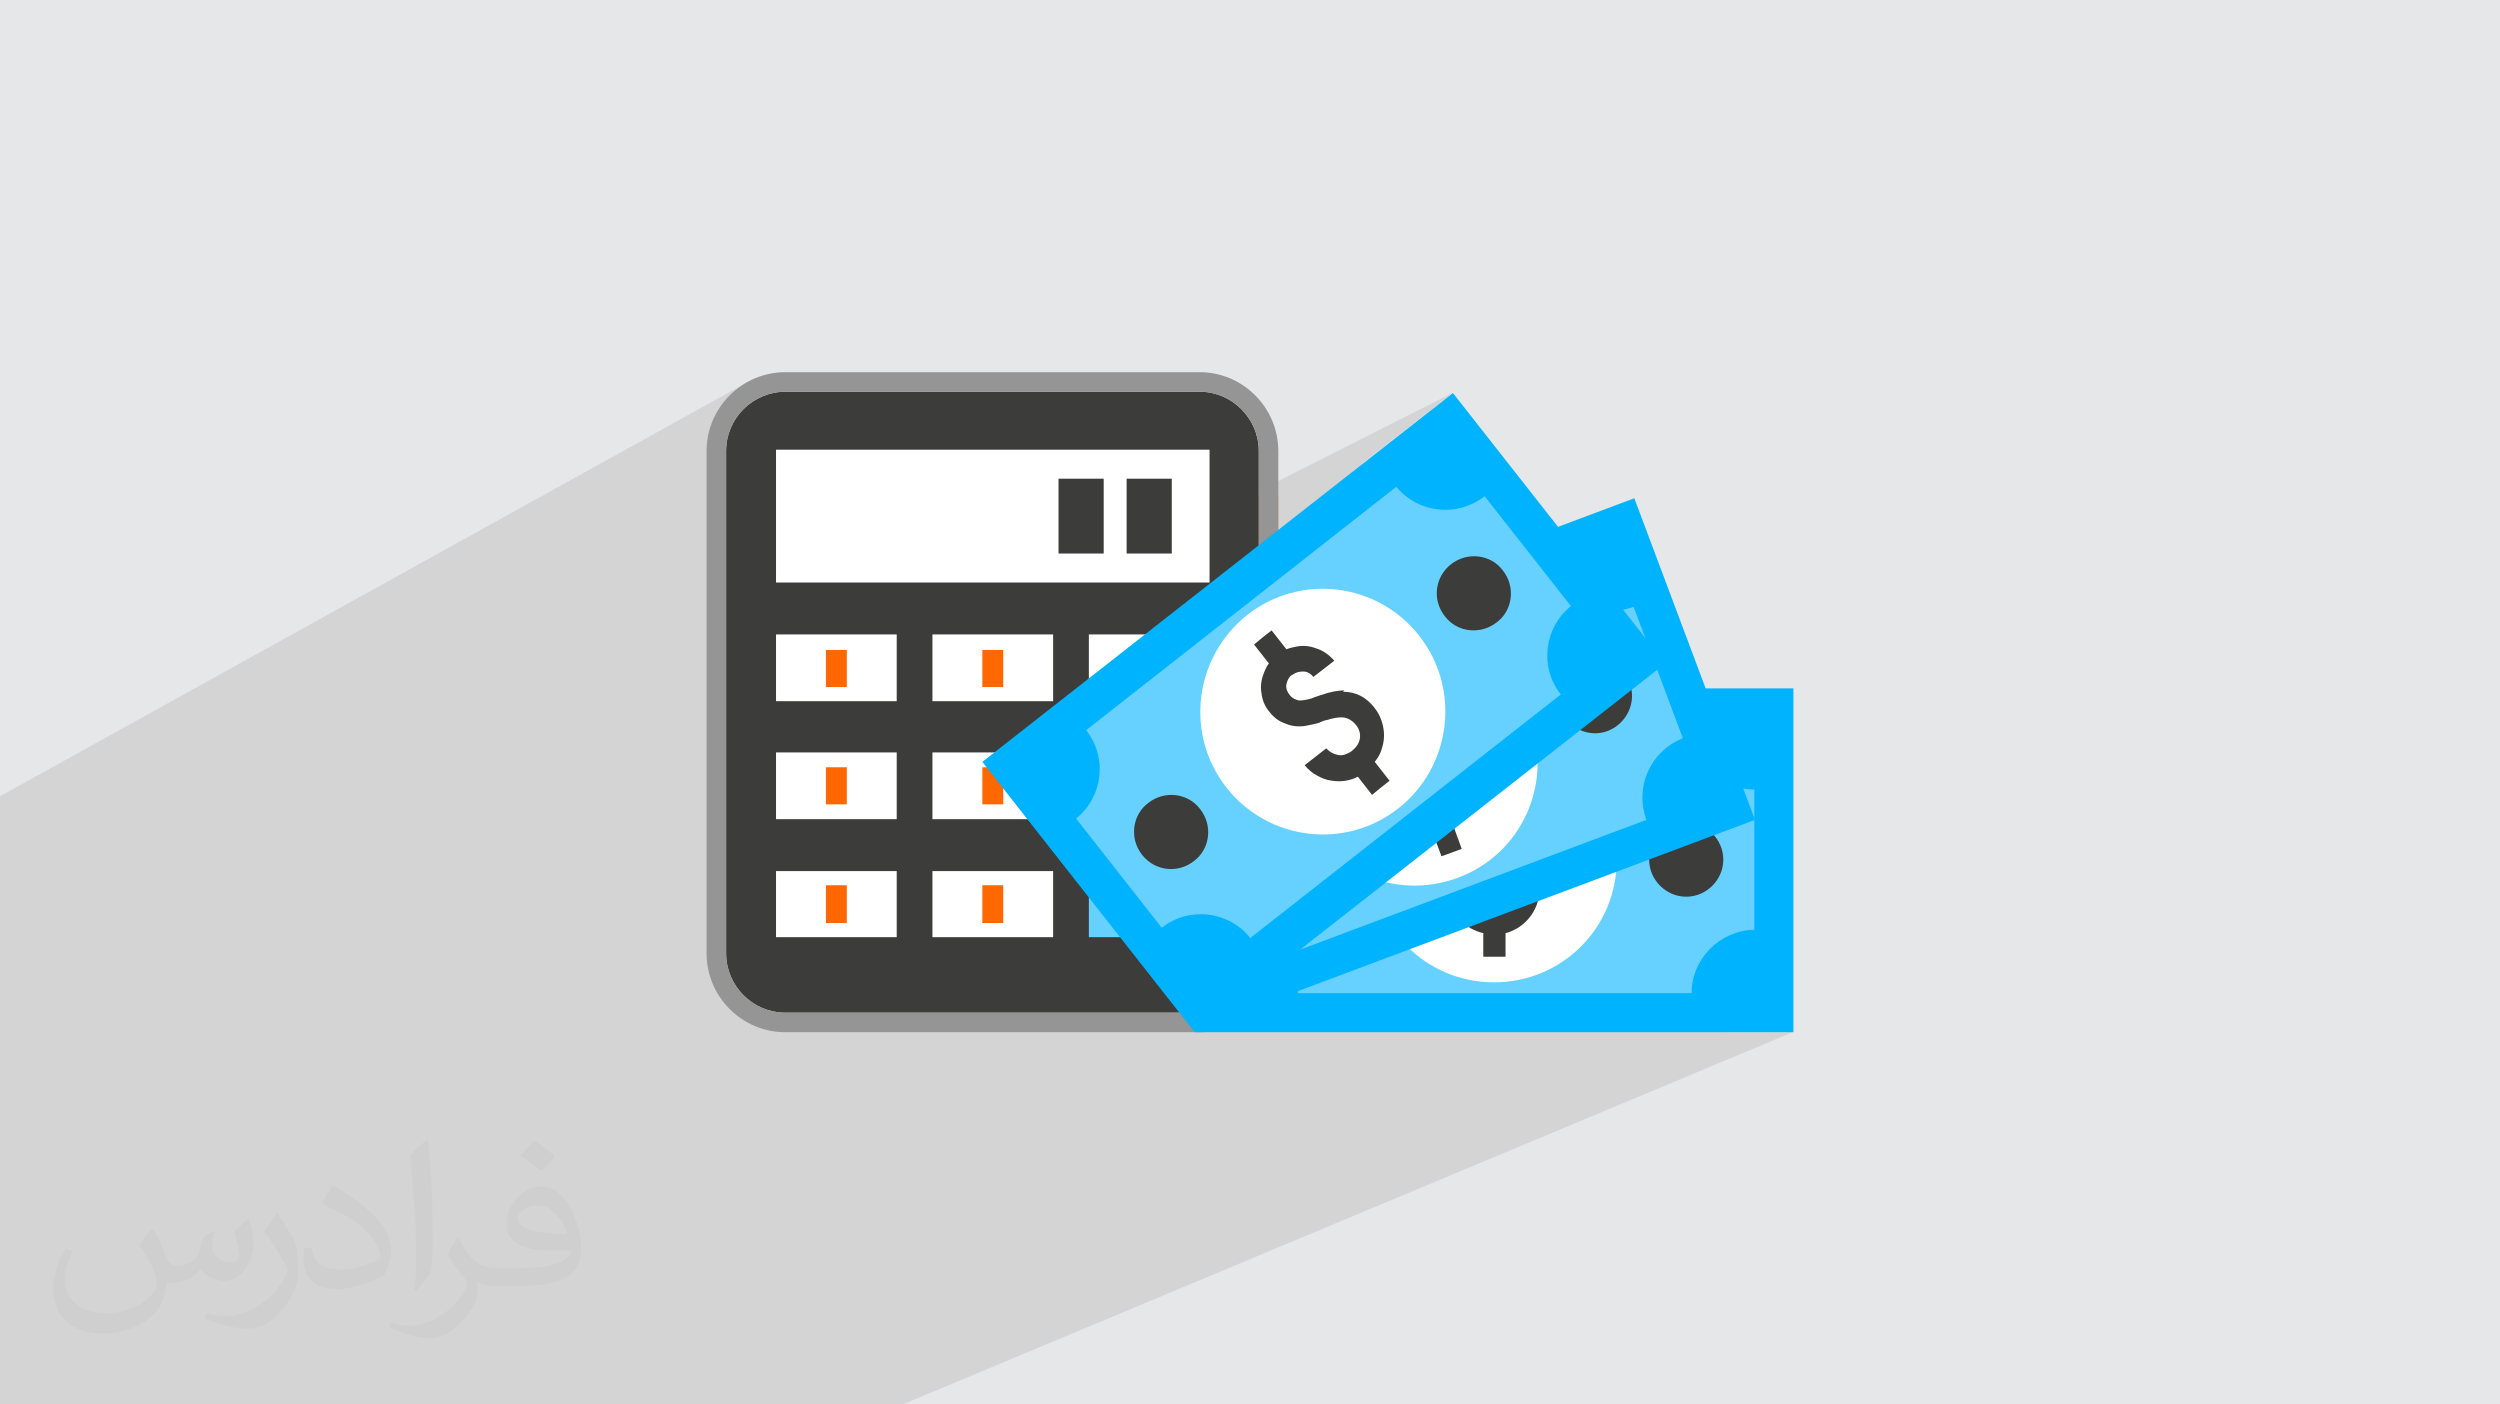
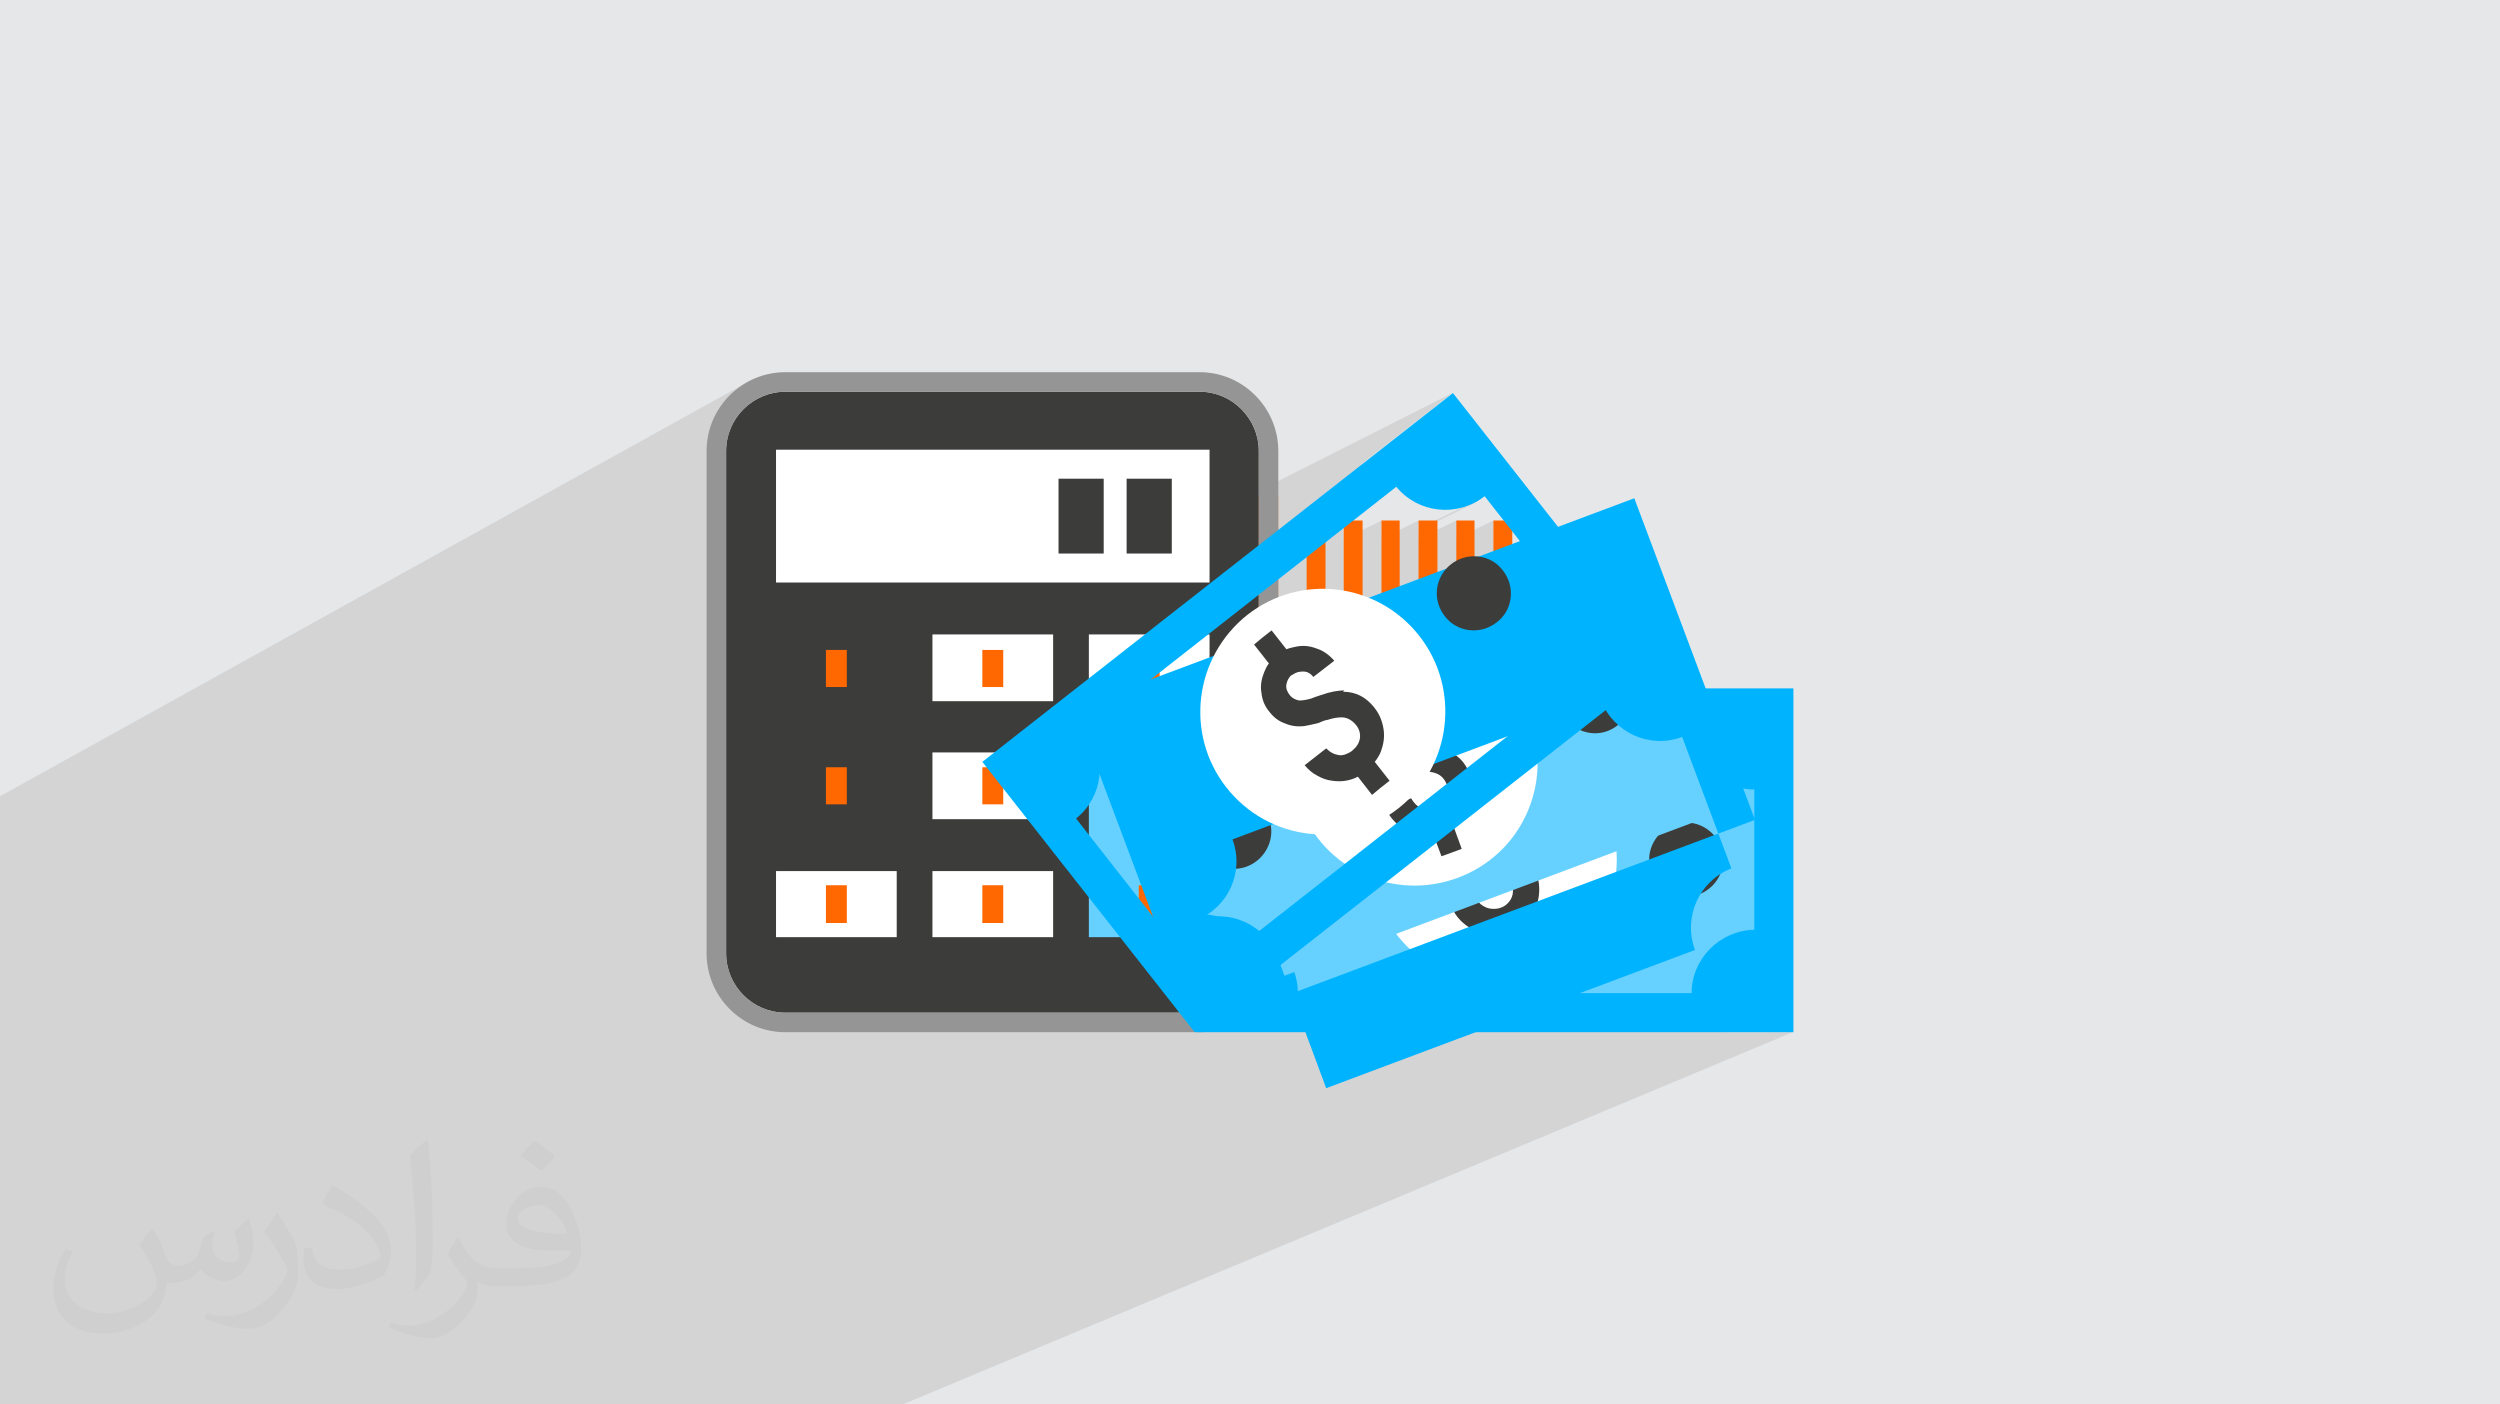
<svg xmlns="http://www.w3.org/2000/svg" xml:space="preserve" width="3.708in" height="2.083in" version="1.1" style="shape-rendering:geometricPrecision; text-rendering:geometricPrecision; image-rendering:optimizeQuality; fill-rule:evenodd; clip-rule:evenodd" viewBox="0 0 3708 2083">
  <defs>
    <style type="text/css">
   
    .fil0 {fill:#E6E7E8}
    .fil9 {fill:#00B3FF;fill-rule:nonzero}
    .fil6 {fill:#3C3C3B;fill-rule:nonzero}
    .fil8 {fill:#66D1FF;fill-rule:nonzero}
    .fil7 {fill:#959595;fill-rule:nonzero}
    .fil4 {fill:#FF6800;fill-rule:nonzero}
    .fil3 {fill:#FFA466;fill-rule:nonzero}
    .fil5 {fill:white;fill-rule:nonzero}
    .fil2 {fill:#373435;fill-opacity:0.031}
    .fil1 {fill:#373435;fill-opacity:0.102}
   
  </style>
  </defs>
  <g id="Layer_x0020_1">
    <polygon class="fil0" points="0,0 3708,0 3708,2083 0,2083 " />
    <polygon class="fil1" points="329,2083 328,2083 319,2083 297,2083 295,2083 294,2083 292,2083 290,2083 283,2083 281,2083 276,2083 236,2083 233,2083 231,2083 216,2083 216,2083 215,2083 215,2083 215,2083 206,2083 194,2083 191,2083 190,2083 185,2083 175,2083 174,2083 164,2083 156,2083 151,2083 148,2083 142,2083 132,2083 132,2083 115,2083 112,2083 99,2083 92,2083 91,2083 91,2083 88,2083 85,2083 82,2083 82,2083 77,2083 77,2083 75,2083 71,2083 57,2083 57,2083 53,2083 51,2083 44,2083 12,2083 11,2083 9,2083 6,2083 0,2083 0,2083 0,2083 0,2079 0,2078 0,2072 0,2070 0,2069 0,2067 0,2064 0,2062 0,2060 0,2057 0,2057 0,2054 0,2051 0,2049 0,2047 0,2047 0,2047 0,2047 0,2042 0,2041 0,2041 0,2041 0,2036 0,2033 0,2031 0,2023 0,2022 0,2022 0,2020 0,2019 0,2018 0,2015 0,2015 0,2014 0,2013 0,2008 0,2004 0,2004 0,2002 0,1998 0,1998 0,1993 0,1992 0,1992 0,1992 0,1988 0,1987 0,1987 0,1987 0,1986 0,1985 0,1982 0,1981 0,1980 0,1979 0,1977 0,1975 0,1974 0,1972 0,1972 0,1971 0,1971 0,1971 0,1966 0,1966 0,1963 0,1959 0,1959 0,1958 0,1953 0,1952 0,1952 0,1948 0,1944 0,1944 0,1943 0,1941 0,1938 0,1937 0,1936 0,1935 0,1929 0,1929 0,1929 0,1929 0,1928 0,1926 0,1926 0,1924 0,1923 0,1918 0,1916 0,1914 0,1911 0,1910 0,1909 0,1907 0,1906 0,1906 0,1903 0,1903 0,1903 0,1900 0,1900 0,1896 0,1895 0,1893 0,1891 0,1887 0,1886 0,1884 0,1882 0,1880 0,1878 0,1874 0,1874 0,1874 0,1873 0,1871 0,1868 0,1868 0,1867 0,1867 0,1863 0,1861 0,1860 0,1859 0,1859 0,1857 0,1857 0,1854 0,1847 0,1847 0,1846 0,1845 0,1844 0,1844 0,1836 0,1836 0,1833 0,1827 0,1826 0,1826 0,1826 0,1824 0,1822 0,1822 0,1815 0,1815 0,1814 0,1813 0,1810 0,1803 0,1802 0,1802 0,1801 0,1798 0,1791 0,1786 0,1779 0,1779 0,1774 0,1767 0,1763 0,1762 0,1761 0,1758 0,1755 0,1751 0,1750 0,1750 0,1749 0,1744 0,1738 0,1731 0,1727 0,1726 0,1726 0,1726 0,1710 0,1708 0,1708 0,1707 0,1701 0,1700 0,1698 0,1696 0,1695 0,1695 0,1684 0,1678 0,1676 0,1672 0,1670 0,1666 0,1660 0,1659 0,1655 0,1653 0,1648 0,1647 0,1645 0,1641 0,1636 0,1629 0,1626 0,1625 0,1623 0,1623 0,1617 0,1611 0,1605 0,1598 0,1595 0,1592 0,1592 0,1580 0,1574 0,1574 0,1567 0,1555 0,1547 0,1542 0,1542 0,1540 0,1529 0,1522 0,1512 0,1497 0,1472 0,1447 0,1421 0,1292 0,1244 0,1222 0,1211 0,1181 1110,566 1100,572 1091,579 1083,586 1076,595 1069,604 1063,613 1058,624 1056,629 1124,592 1132,588 1140,585 1148,583 1157,582 1166,581 1779,581 1788,582 1797,583 1805,585 1813,588 1821,592 1828,596 1835,601 1841,607 1847,613 1852,620 1856,627 1860,635 1863,643 1865,651 1867,660 1867,669 1867,728 2154,583 2017,690 2149,624 1940,787 2070,722 1993,782 1993,800 2049,772 2049,799 2104,772 2104,784 2201,737 2197,739 2193,742 2189,745 2185,747 2104,787 2104,799 2160,772 2160,799 2215,772 2215,834 2217,835 2221,838 2225,842 2229,846 2232,851 2235,856 2237,861 2238,866 2240,871 2240,876 2240,881 2240,887 2239,892 2238,897 2236,902 2234,907 2231,910 2243,910 2224,920 2224,920 2219,923 2215,927 2210,929 2175,946 2187,946 2187,946 2215,946 2215,946 2243,946 2243,946 2243,1021 2247,1027 2341,983 2346,980 2351,979 2357,978 2362,977 2368,977 2373,977 2378,978 2383,980 2388,982 2393,984 2397,987 2401,990 2405,994 2409,998 2412,1003 2415,1008 2417,1013 2419,1018 2420,1023 2420,1029 2420,1034 2420,1040 2419,1045 2417,1050 2415,1055 2413,1059 2410,1064 2407,1068 2403,1072 2399,1075 2395,1079 2390,1081 2309,1118 2310,1119 2318,1124 2325,1129 2332,1134 2338,1140 2345,1146 2351,1152 2356,1158 2488,1098 2496,1094 2356,1158 2357,1159 2362,1166 2367,1173 2372,1180 2376,1188 2380,1196 2384,1204 2387,1212 2390,1221 2392,1229 2393,1233 2442,1215 2442,1215 2394,1237 2394,1238 2396,1247 2397,1256 2398,1261 2479,1224 2484,1222 2490,1221 2495,1220 2501,1220 2506,1220 2510,1221 2567,1199 2516,1222 2517,1222 2522,1224 2527,1226 2532,1229 2536,1232 2540,1236 2543,1239 2604,1216 2545,1242 2546,1244 2549,1249 2551,1253 2553,1258 2555,1264 2556,1269 2556,1275 2556,1280 2555,1286 2553,1291 2551,1296 2549,1301 2546,1306 2543,1310 2540,1314 2536,1317 2532,1320 2527,1323 2522,1325 2345,1403 2345,1403 2338,1409 2332,1415 2325,1421 2318,1426 2310,1430 2303,1435 2295,1439 2287,1442 2217,1473 2366,1473 2565,1387 2574,1384 2583,1381 2592,1380 2602,1379 2384,1473 2509,1473 2441,1502 2630,1502 2562,1531 2659,1531 1339,2083 1251,2083 1081,2083 969,2083 953,2083 820,2083 792,2083 721,2083 720,2083 691,2083 652,2083 650,2083 649,2083 622,2083 585,2083 585,2083 573,2083 570,2083 568,2083 567,2083 559,2083 557,2083 556,2083 545,2083 540,2083 539,2083 538,2083 533,2083 508,2083 507,2083 505,2083 503,2083 489,2083 473,2083 461,2083 456,2083 452,2083 441,2083 435,2083 429,2083 428,2083 399,2083 392,2083 388,2083 354,2083 353,2083 350,2083 348,2083 342,2083 337,2083 " />
    <path class="fil2" d="M228 1825c7,11 12,21 16,33 3,7 5,19 21,19 5,0 11,-1 17,-5 7,-3 12,-9 14,-17l6 -21 15 -8 1 1c-2,8 -3,16 -3,21 0,18 15,24 27,24 7,0 13,-3 13,-10 0,-8 -4,-23 -8,-35 7,-7 14,-14 22,-20l1 1c4,15 6,30 6,40 0,10 -4,20 -8,27 -7,14 -20,25 -36,25 -12,0 -25,-6 -34,-17l-1 0c-9,11 -22,20 -43,20l-7 0c-1,14 -4,24 -9,33 -13,25 -50,42 -85,42 -49,0 -74,-28 -74,-66 0,-23 8,-45 19,-60l10 4c-7,14 -12,27 -12,40 0,35 29,52 62,52 31,0 69,-19 75,-42 -3,-25 -12,-36 -26,-59 4,-8 10,-15 17,-23l1 0 0 0 0 0 0 0 3 1 0 0 0 0zm565 -133c10,6 20,14 30,23 -6,8 -12,15 -21,21 -10,-8 -20,-15 -30,-22 7,-8 14,-15 21,-22l0 0 0 0 0 0 0 0 0 0 0 0 0 0 0 0 0 0zm5 96c-17,0 -30,11 -30,19 0,17 33,23 73,23 -5,-20 -23,-42 -43,-42l0 0zm-37 93c22,0 41,-1 55,-4 16,-4 30,-12 30,-18 0,-1 0,-3 -1,-5 -9,1 -19,1 -29,1 -29,0 -52,-7 -61,-23 -2,-5 -4,-10 -4,-16 0,-16 7,-31 19,-42 10,-9 21,-14 33,-14 21,0 37,16 48,42 6,14 11,31 11,51 0,14 -4,25 -12,34 -16,15 -45,21 -90,21l-20 0 0 0 -5 0c-11,0 -19,-2 -26,-7l-1 0c0,3 1,5 1,8 0,10 -3,23 -10,33 -20,30 -42,43 -60,43 -19,0 -42,-7 -63,-17l4 -7c7,3 16,5 29,5 34,0 78,-33 84,-64 -1,-3 -4,-6 -7,-10 -10,-12 -16,-22 -22,-32 5,-10 10,-18 14,-25l2 0c14,29 28,46 57,46l5 0 0 0 21 0 0 0 0 0 0 0 0 0 0 0 0 0 -2 0 0 0 0 0zm-147 31c3,-14 3,-29 3,-43l0 -21c0,-39 -5,-96 -9,-134 7,-8 17,-17 25,-23l2 1c5,47 7,101 7,151 0,13 -1,26 -2,35 -1,12 -8,21 -22,35l-3 -1 -1 0 0 0 0 0zm-151 -62c1,18 10,33 41,33 20,0 36,-5 55,-14 3,-1 5,-3 5,-5 0,-12 -9,-27 -24,-41 -14,-13 -34,-25 -52,-32 -6,-3 -8,-5 -8,-8 0,-5 7,-16 13,-24l2 0c21,11 43,27 60,44 15,16 25,33 25,51 0,13 -4,26 -11,38 -23,11 -46,20 -70,20 -29,0 -49,-14 -49,-45 0,-3 0,-9 1,-16l10 0 0 0 0 0 0 0 0 0 0 0 0 0 2 -1 0 0 0 0zm-52 -52l18 29c7,11 13,22 13,41l0 24c0,19 -12,39 -32,60 -15,14 -29,19 -42,19 -19,0 -40,-6 -65,-16l3 -7c8,2 17,4 28,4 36,0 72,-26 89,-58 2,-4 3,-7 3,-9 0,-4 -2,-8 -4,-11 -9,-17 -19,-33 -30,-47 6,-9 12,-18 18,-27l1 0 0 0 0 0 0 0 0 0 0 0 0 0 0 -2 0 0 0 0z" />
    <g id="_1802055004768">
      <polygon class="fil3" points="1550,772 1896,772 1896,736 1550,736 " />
      <polygon class="fil3" points="1550,910 1896,910 1896,772 1550,772 " />
      <polygon class="fil3" points="1550,946 1896,946 1896,910 1550,910 " />
      <polygon class="fil4" points="1896,946 2243,946 2243,910 1896,910 " />
      <polygon class="fil3" points="1896,1085 2243,1085 2243,946 1896,946 " />
      <polygon class="fil3" points="1550,1085 1896,1085 1896,946 1550,946 " />
      <polygon class="fil3" points="1550,1120 1896,1120 1896,1085 1550,1085 " />
      <polygon class="fil4" points="1896,1120 2243,1120 2243,1085 1896,1085 " />
      <polygon class="fil5" points="1550,736 1577,736 1577,598 1550,598 " />
      <polygon class="fil5" points="1605,736 1633,736 1633,598 1605,598 " />
      <polygon class="fil5" points="1661,736 1688,736 1688,598 1661,598 " />
      <polygon class="fil5" points="1716,736 1744,736 1744,598 1716,598 " />
      <polygon class="fil5" points="1771,736 1799,736 1799,598 1771,598 " />
      <polygon class="fil5" points="1827,736 1855,736 1855,598 1827,598 " />
      <polygon class="fil5" points="1550,910 1577,910 1577,772 1550,772 " />
      <polygon class="fil5" points="1605,910 1633,910 1633,772 1605,772 " />
      <polygon class="fil5" points="1661,910 1688,910 1688,772 1661,772 " />
      <polygon class="fil5" points="1716,910 1744,910 1744,772 1716,772 " />
      <polygon class="fil5" points="1771,910 1799,910 1799,772 1771,772 " />
      <polygon class="fil5" points="1827,910 1855,910 1855,772 1827,772 " />
      <polygon class="fil4" points="1938,910 1966,910 1966,772 1938,772 " />
      <polygon class="fil4" points="1993,910 2021,910 2021,772 1993,772 " />
      <polygon class="fil4" points="2049,910 2076,910 2076,772 2049,772 " />
      <polygon class="fil4" points="2104,910 2132,910 2132,772 2104,772 " />
      <polygon class="fil4" points="2160,910 2187,910 2187,772 2160,772 " />
      <polygon class="fil4" points="2215,910 2243,910 2243,772 2215,772 " />
      <polygon class="fil5" points="1550,1085 1577,1085 1577,946 1550,946 " />
      <polygon class="fil5" points="1605,1085 1633,1085 1633,946 1605,946 " />
      <polygon class="fil5" points="1661,1085 1688,1085 1688,946 1661,946 " />
      <polygon class="fil5" points="1716,1085 1744,1085 1744,946 1716,946 " />
      <polygon class="fil5" points="1771,1085 1799,1085 1799,946 1771,946 " />
      <polygon class="fil5" points="1827,1085 1855,1085 1855,946 1827,946 " />
      <polygon class="fil4" points="1882,1085 1910,1085 1910,946 1882,946 " />
      <polygon class="fil4" points="1938,1085 1966,1085 1966,946 1938,946 " />
      <polygon class="fil4" points="1993,1085 2021,1085 2021,946 1993,946 " />
      <polygon class="fil4" points="2049,1085 2076,1085 2076,946 2049,946 " />
-       <polygon class="fil4" points="2104,1085 2132,1085 2132,946 2104,946 " />
      <polygon class="fil4" points="2160,1085 2187,1085 2187,946 2160,946 " />
      <polygon class="fil4" points="2215,1085 2243,1085 2243,946 2215,946 " />
      <path class="fil6" d="M1779 581l-614 0c-48,0 -88,39 -88,88l0 745c0,48 39,88 88,88l614 0c48,0 88,-39 88,-88l0 -745c0,-48 -39,-88 -88,-88z" />
      <path class="fil7" d="M1867 1414c0,48 -39,88 -88,88l-614 0c-48,0 -88,-39 -88,-88l0 -745c0,-48 39,-88 88,-88l614 0c48,0 88,39 88,88l0 745zm-88 -862l-614 0c-64,0 -117,52 -117,117l0 745c0,64 52,117 117,117l614 0c64,0 117,-52 117,-117l0 -745c0,-64 -52,-117 -117,-117z" />
      <polygon class="fil5" points="1151,864 1794,864 1794,667 1151,667 " />
      <polygon class="fil5" points="1615,1040 1794,1040 1794,941 1615,941 " />
      <polygon class="fil5" points="1383,1040 1562,1040 1562,941 1383,941 " />
-       <polygon class="fil5" points="1151,1040 1330,1040 1330,941 1151,941 " />
-       <polygon class="fil5" points="1151,1215 1330,1215 1330,1116 1151,1116 " />
      <polygon class="fil5" points="1383,1215 1562,1215 1562,1116 1383,1116 " />
      <polygon class="fil8" points="1615,1390 1794,1390 1794,1116 1615,1116 " />
      <polygon class="fil5" points="1151,1390 1330,1390 1330,1292 1151,1292 " />
      <polygon class="fil5" points="1383,1390 1562,1390 1562,1292 1383,1292 " />
      <polygon class="fil6" points="1671,821 1738,821 1738,710 1671,710 " />
      <polygon class="fil6" points="1570,821 1637,821 1637,710 1570,710 " />
      <polygon class="fil4" points="1457,1019 1488,1019 1488,964 1457,964 " />
      <polygon class="fil4" points="1225,1019 1256,1019 1256,964 1225,964 " />
      <polygon class="fil4" points="1689,1019 1720,1019 1720,964 1689,964 " />
      <polygon class="fil4" points="1457,1193 1488,1193 1488,1138 1457,1138 " />
      <polygon class="fil4" points="1225,1193 1256,1193 1256,1138 1225,1138 " />
      <polygon class="fil4" points="1457,1369 1488,1369 1488,1313 1457,1313 " />
      <polygon class="fil4" points="1689,1369 1720,1369 1720,1313 1689,1313 " />
      <polygon class="fil4" points="1225,1369 1256,1369 1256,1313 1225,1313 " />
      <polygon class="fil8" points="2630,1502 1802,1502 1802,1050 2630,1050 " />
      <path class="fil5" d="M2398 1275c0,101 -81,182 -182,182 -101,0 -182,-81 -182,-182 0,-101 82,-182 182,-182 100,0 182,81 182,182z" />
      <path class="fil6" d="M2262 1270c-7,-6 -18,-11 -32,-16l-9 -3c-2,-1 -3,-1 -5,-2 -7,-3 -12,-6 -15,-9 -4,-4 -6,-9 -6,-15 0,-6 2,-12 6,-16 4,-4 9,-6 15,-6 0,0 0,0 1,0 6,0 11,2 15,6 4,4 7,9 7,16l40 0c-1,-11 -4,-21 -9,-30 -5,-9 -13,-16 -22,-21 -4,-2 -9,-4 -14,-5l0 -35 -33 0 0 36 0 0c-5,1 -9,3 -14,6 -9,5 -17,12 -22,21 -5,9 -8,19 -8,29 0,10 2,19 7,28 5,9 11,16 20,21 4,3 10,5 17,8 1,0 4,1 8,3 3,1 5,2 7,3 9,3 15,7 19,10 6,5 9,13 9,22 0,8 -3,14 -8,19 -5,5 -12,8 -20,8 -1,0 -1,0 -1,0 -8,0 -14,-3 -19,-7 -5,-5 -8,-11 -8,-19l-40 0c1,9 2,17 5,23 3,7 7,14 13,20 10,10 21,16 34,19l0 35 33 0 0 -35c6,-1 11,-4 17,-7 10,-6 18,-14 24,-24 6,-10 9,-21 9,-34 0,-19 -7,-35 -22,-46z" />
      <path class="fil6" d="M2556 1275c0,30 -25,55 -55,55 -30,0 -55,-25 -55,-55 0,-30 25,-55 55,-55 30,0 55,25 55,55z" />
      <path class="fil6" d="M1984 1276c0,30 -25,55 -55,55 -30,0 -55,-25 -55,-55 0,-30 25,-55 55,-55 30,0 55,25 55,55z" />
      <path class="fil9" d="M1925 1473c0,-52 -42,-94 -94,-94l0 -206c51,-1 92,-42 93,-94l584 0c1,51 43,92 94,92l0 208c-51,1 -93,43 -93,94l-584 0zm-152 -452l0 510 887 0 0 -510 -887 0z" />
      <polygon class="fil8" points="2567,1199 1791,1490 1632,1067 2408,776 " />
      <path class="fil5" d="M2269 1068c35,94 -12,199 -107,234 -94,35 -199,-12 -234,-107 -35,-94 13,-199 107,-234 94,-35 199,13 234,107z" />
      <path class="fil6" d="M2140 1112c-9,-3 -20,-4 -35,-4l-9 0c-2,0 -4,0 -5,0 -8,0 -14,-1 -18,-3 -5,-2 -9,-6 -11,-12 -2,-6 -2,-12 0,-17 2,-5 6,-9 12,-11 0,0 0,0 1,0 6,-2 11,-2 17,0 5,2 9,6 12,12l37 -14c-5,-10 -11,-19 -19,-25 -8,-7 -17,-11 -28,-12 -5,-1 -10,-1 -15,0l-12 -33 -16 6 -14 5 13 33 0 0c-4,3 -8,6 -11,10 -7,8 -11,17 -13,28 -2,10 -1,20 3,30 3,9 9,17 17,24 8,6 16,11 26,13 5,1 11,1 19,2 1,0 4,0 9,0 3,0 5,0 8,0 9,0 17,1 22,3 8,3 13,9 16,17 3,7 3,14 -1,21 -3,7 -8,11 -16,14 -1,0 -1,0 -1,0 -7,2 -14,2 -20,0 -6,-3 -11,-8 -15,-15l-38 14c4,9 8,15 13,20 5,6 12,11 20,14 12,6 25,8 38,6l12 32 14 -5 16 -6 -12 -33c5,-3 9,-7 13,-12 8,-9 12,-20 14,-31 2,-12 1,-23 -3,-35 -7,-18 -19,-30 -37,-36z" />
      <path class="fil6" d="M2417 1013c11,28 -4,60 -32,71 -28,11 -60,-4 -71,-32 -11,-28 4,-60 32,-71 28,-11 60,4 71,32z" />
      <path class="fil6" d="M1882 1214c11,28 -4,60 -32,71 -28,11 -60,-4 -71,-32 -11,-28 4,-60 32,-71 28,-11 60,4 71,32z" />
-       <path class="fil9" d="M1895 1420c-18,-49 -72,-73 -121,-55l-72 -193c48,-19 72,-72 54,-120l547 -205c19,47 72,71 120,53l73 195c-48,19 -72,72 -54,121l0 0 -547 205zm-301 -370l179 477 830 -311 -179 -477 -830 311z" />
-       <polygon class="fil8" points="2428,979 1776,1490 1497,1135 2149,624 " />
+       <path class="fil9" d="M1895 1420c-18,-49 -72,-73 -121,-55c48,-19 72,-72 54,-120l547 -205c19,47 72,71 120,53l73 195c-48,19 -72,72 -54,121l0 0 -547 205zm-301 -370l179 477 830 -311 -179 -477 -830 311z" />
      <path class="fil5" d="M2105 943c62,79 48,194 -31,256 -79,62 -193,48 -255,-31 -62,-79 -48,-193 31,-256 79,-62 193,-48 255,31z" />
      <path class="fil6" d="M1994 1024c-9,0 -21,2 -35,7l-9 3c-2,1 -3,1 -5,2 -7,2 -13,3 -18,3 -5,-1 -10,-3 -14,-8 -4,-5 -6,-10 -5,-16 1,-5 3,-10 8,-14 0,0 0,0 1,0 5,-4 10,-5 16,-5 6,0 11,3 15,8l31 -24c-7,-8 -16,-15 -26,-18 -10,-4 -20,-5 -30,-3 -5,1 -10,2 -15,4l-22 -28 -14 11 -12 10 22 28 0 0c-3,4 -5,8 -7,13 -4,10 -6,20 -4,31 1,10 5,20 12,28 6,8 14,14 23,17 9,4 19,5 28,4 5,-1 11,-2 19,-4 1,0 4,-1 8,-3 3,-1 5,-2 7,-2 9,-3 16,-4 22,-4 8,0 15,4 21,11 5,6 7,13 6,20 -1,7 -5,13 -11,18 0,0 -1,1 -1,1 -6,4 -13,7 -19,6 -7,-1 -13,-4 -19,-10l-32 25c6,7 12,12 18,15 7,4 14,7 23,8 14,2 26,0 38,-6l21 27 12 -10 14 -11 -22 -28c4,-5 7,-10 9,-15 4,-11 6,-22 4,-34 -2,-12 -6,-22 -14,-32 -12,-15 -27,-23 -46,-23z" />
      <path class="fil6" d="M2229 846c19,24 15,59 -9,77 -24,19 -59,15 -77,-9 -19,-24 -15,-58 9,-77 24,-19 59,-15 77,9z" />
-       <path class="fil6" d="M1780 1200c19,24 15,59 -9,77 -24,19 -58,15 -77,-9 -19,-24 -15,-59 9,-77 24,-19 59,-15 77,9z" />
      <path class="fil9" d="M1855 1392c-32,-41 -91,-48 -132,-16l-127 -162c40,-32 47,-90 15,-131l460 -361c32,39 90,46 131,14l128 163c-40,32 -47,91 -15,131l0 0 -459 360zm-398 -262l315 401 698 -547 -315 -401 -698 547z" />
    </g>
  </g>
</svg>